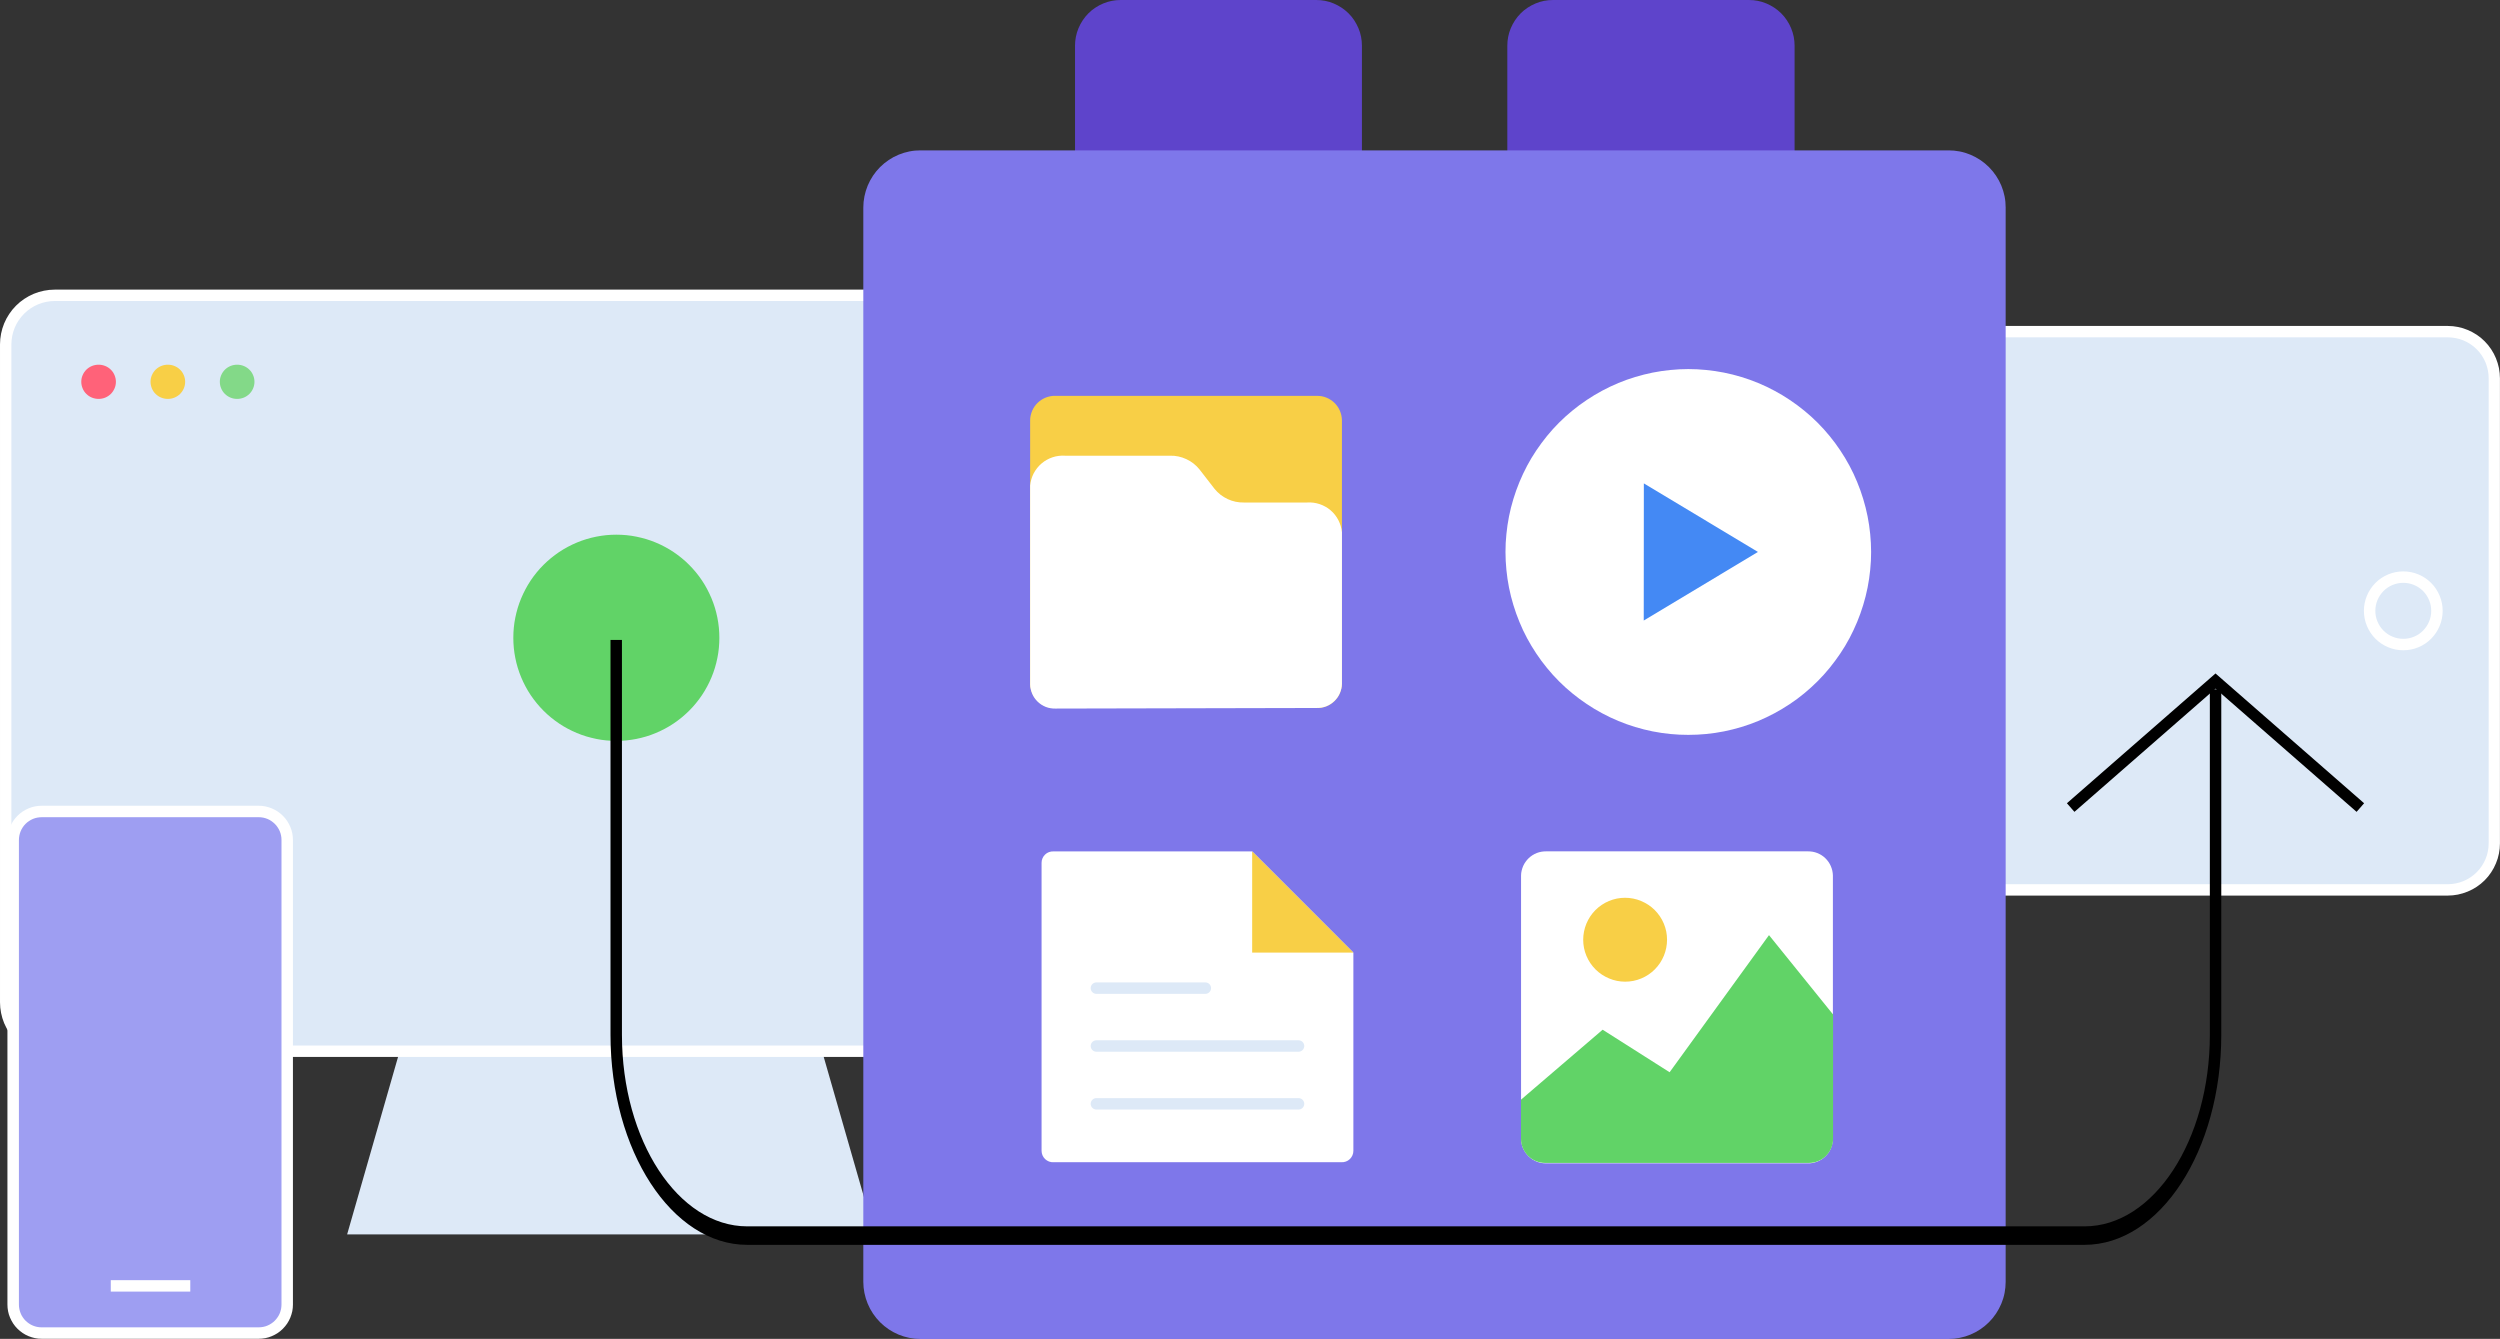
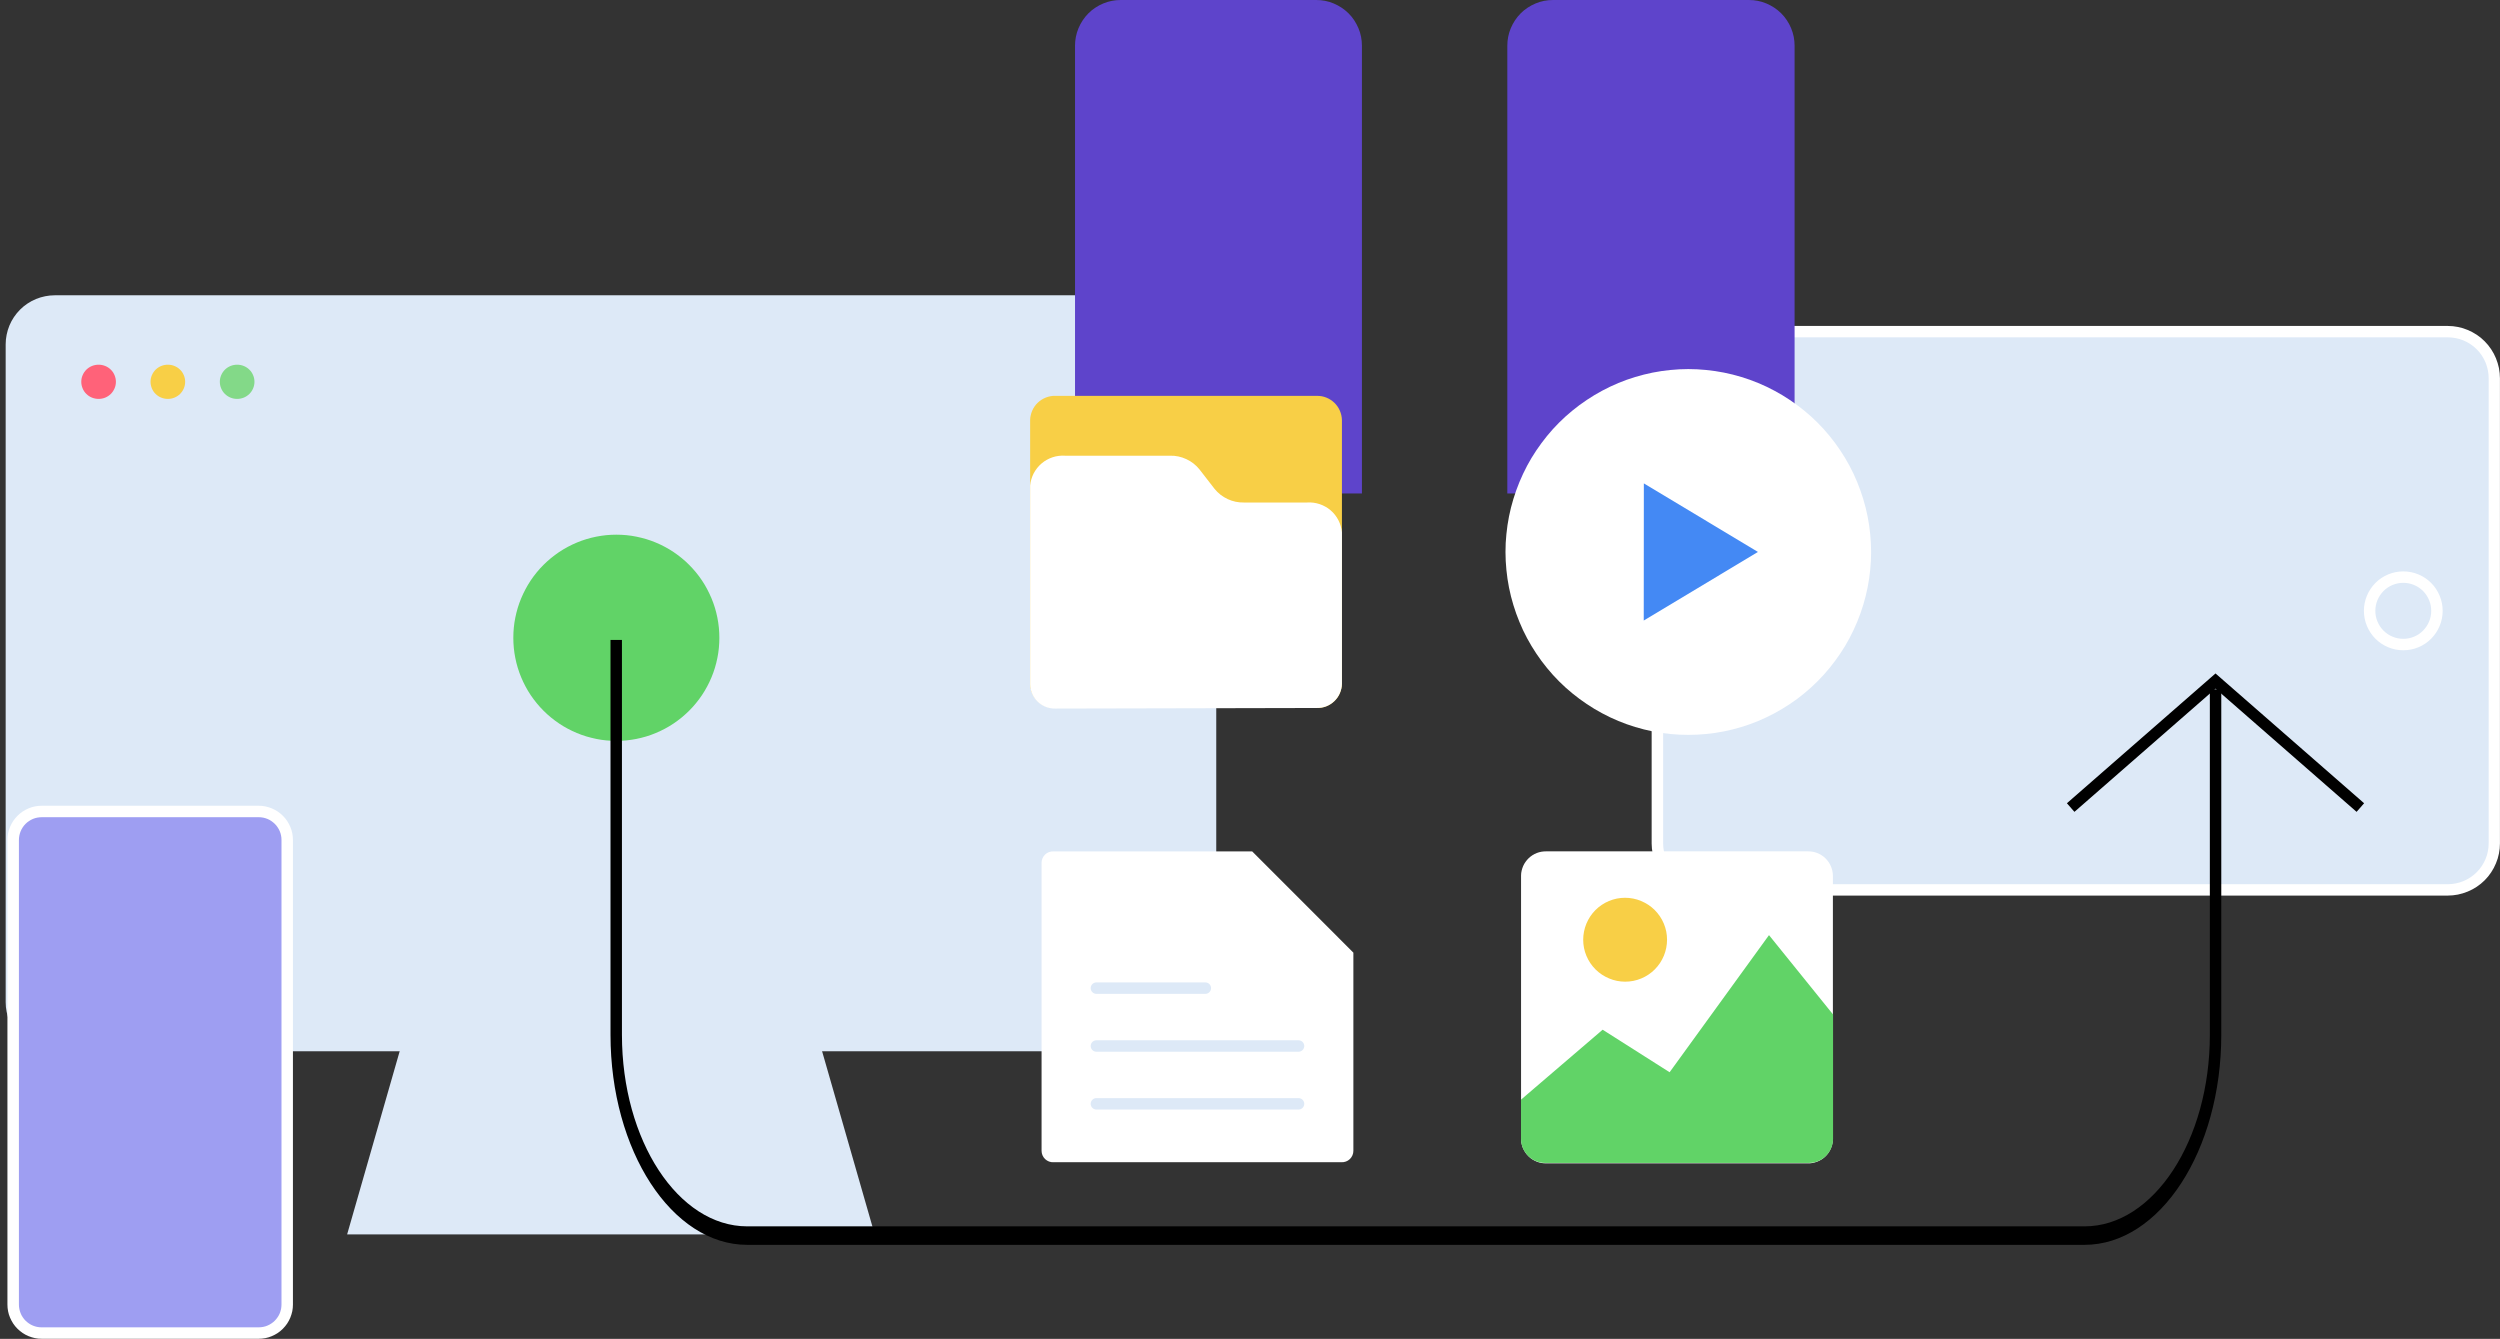
<svg xmlns="http://www.w3.org/2000/svg" id="Layer_1" viewBox="0 0 467.85 250.56">
  <rect x="0" y="0" width="467.85" height="250.56" fill="#333333" stroke="none" />
  <g id="Layer_1-2">
    <polygon points="151.93 190.06 76.71 190.06 64.96 231.01 163.69 231.01 151.93 190.06" fill="#dde9f7" />
    <path d="M10.24,55.26h208.19c.6,0,1.2.06,1.79.18s1.16.29,1.72.52c.56.23,1.09.51,1.59.85.5.33.96.72,1.39,1.14s.81.89,1.14,1.39.62,1.03.85,1.59c.23.56.4,1.13.52,1.72.12.59.18,1.19.18,1.79v123.12c0,.6-.06,1.2-.18,1.79-.12.59-.29,1.16-.52,1.72-.23.56-.51,1.09-.85,1.59-.34.5-.71.96-1.14,1.39-.43.43-.89.81-1.39,1.14-.5.34-1.03.62-1.59.85s-1.13.4-1.72.52-1.19.18-1.79.18H10.24c-.6,0-1.2-.06-1.79-.18s-1.16-.29-1.72-.52c-.56-.23-1.09-.51-1.59-.85s-.96-.71-1.39-1.14c-.43-.43-.81-.89-1.14-1.39s-.62-1.03-.85-1.59c-.23-.56-.4-1.13-.52-1.72s-.18-1.19-.18-1.79v-123.12c0-.6.06-1.2.18-1.79s.29-1.17.52-1.72c.23-.56.51-1.08.85-1.59.34-.5.71-.96,1.14-1.39.43-.43.89-.81,1.39-1.14s1.03-.62,1.59-.85,1.13-.4,1.72-.52c.59-.12,1.19-.18,1.79-.18Z" fill="#dde9f7" />
-     <path d="M218.43,197.8H10.24c-.67,0-1.34-.07-2-.2-.66-.13-1.3-.33-1.92-.58-.62-.26-1.22-.57-1.77-.95-.56-.37-1.08-.8-1.55-1.27-.47-.48-.9-1-1.27-1.55-.37-.56-.69-1.15-.95-1.77-.26-.62-.45-1.27-.58-1.92-.13-.65-.2-1.33-.2-2v-123.12c0-.67.07-1.34.2-2,.13-.66.33-1.3.58-1.92.26-.62.57-1.21.95-1.77.37-.56.8-1.08,1.27-1.55s.99-.9,1.55-1.27c.56-.37,1.15-.69,1.77-.95.62-.26,1.27-.45,1.92-.58s1.33-.2,2-.2h208.19c.67,0,1.34.07,2,.2.65.13,1.3.33,1.92.58.62.26,1.22.58,1.77.95.55.37,1.08.8,1.55,1.27.47.47.9.99,1.27,1.55.37.56.69,1.16.95,1.77.26.62.45,1.26.58,1.92.13.66.2,1.33.2,2v123.12c0,.67-.07,1.34-.2,2-.13.66-.33,1.3-.58,1.92-.25.61-.57,1.21-.95,1.77-.37.56-.8,1.08-1.27,1.55-.47.47-1,.9-1.55,1.27-.55.37-1.15.69-1.77.95-.62.26-1.26.45-1.92.58-.66.13-1.33.2-2,.2h0ZM10.24,56.33c-.53,0-1.06.05-1.58.16-.52.1-1.03.26-1.52.46-.49.2-.96.46-1.4.75-.44.29-.85.63-1.23,1.01-.37.37-.71.79-1.01,1.23s-.55.91-.75,1.4c-.2.49-.36,1-.46,1.52-.1.52-.16,1.05-.16,1.58v123.12c0,.53.05,1.06.16,1.58.1.52.26,1.03.46,1.52.2.49.45.96.75,1.4.29.44.63.85,1.01,1.23.37.37.79.71,1.23,1.01.44.29.91.54,1.4.75.49.2,1,.36,1.52.46.52.1,1.05.15,1.58.15h208.19c.53,0,1.06-.05,1.58-.15s1.03-.26,1.52-.46c.49-.2.96-.46,1.4-.75.44-.3.85-.63,1.23-1.01.37-.38.71-.79,1.01-1.23.29-.44.55-.91.75-1.4.2-.49.36-1,.46-1.52.1-.52.15-1.05.15-1.58v-123.12c0-.53-.05-1.06-.15-1.58s-.26-1.03-.46-1.52c-.2-.49-.45-.96-.75-1.4-.29-.44-.63-.85-1.01-1.23s-.79-.71-1.23-1.01c-.44-.29-.91-.54-1.4-.75-.49-.2-1-.36-1.52-.46-.52-.1-1.05-.16-1.58-.16H10.24Z" fill="#fff" />
    <path d="M47.62,71.45c0,.43-.08.83-.25,1.23s-.4.74-.7,1.04c-.31.3-.66.53-1.05.69-.4.16-.81.24-1.24.24s-.85-.08-1.24-.24-.75-.39-1.05-.69c-.31-.3-.54-.65-.7-1.04-.17-.39-.25-.8-.25-1.23s.08-.83.25-1.23.4-.74.7-1.04c.31-.3.66-.53,1.05-.69.4-.16.81-.24,1.24-.24s.85.08,1.24.24.75.39,1.05.69c.31.3.54.65.7,1.04.17.39.25.8.25,1.23Z" fill="#83d988" />
    <path d="M34.65,71.45c0,.43-.08.83-.25,1.23s-.4.74-.7,1.04c-.31.3-.66.53-1.05.69-.4.16-.81.24-1.24.24s-.84-.08-1.24-.24-.75-.39-1.05-.69c-.31-.3-.54-.65-.7-1.04s-.25-.8-.25-1.23.08-.83.25-1.23c.17-.39.4-.74.7-1.04.31-.3.66-.53,1.05-.69.4-.16.81-.24,1.24-.24s.85.08,1.24.24.75.39,1.05.69c.31.3.54.65.7,1.04.17.39.25.8.25,1.23Z" fill="#f8cf46" />
    <path d="M21.69,71.45c0,.43-.08.83-.25,1.23-.17.39-.4.74-.7,1.04-.31.3-.66.53-1.05.69s-.81.24-1.24.24-.84-.08-1.24-.24-.75-.39-1.05-.69c-.31-.3-.54-.65-.7-1.04-.16-.39-.25-.8-.25-1.23s.08-.83.25-1.23.4-.74.7-1.04c.31-.3.66-.53,1.05-.69.4-.16.81-.24,1.24-.24s.84.08,1.24.24.75.39,1.05.69c.31.3.54.65.7,1.04s.25.8.25,1.23Z" fill="#ff6279" />
    <path d="M134.62,119.36c0,.63-.03,1.26-.09,1.89-.06.63-.15,1.25-.28,1.88-.12.62-.28,1.23-.46,1.84-.18.61-.4,1.2-.64,1.78s-.51,1.15-.81,1.71-.62,1.1-.97,1.62c-.35.53-.73,1.03-1.13,1.52s-.82.96-1.27,1.4-.91.87-1.4,1.27c-.49.4-1,.78-1.52,1.13s-1.07.68-1.62.97-1.13.57-1.71.81-1.18.46-1.78.64c-.61.18-1.22.34-1.84.46-.62.12-1.25.22-1.87.28s-1.26.09-1.89.09-1.26-.03-1.89-.09-1.25-.15-1.87-.28-1.23-.28-1.84-.46c-.61-.18-1.2-.4-1.78-.64s-1.15-.51-1.71-.81c-.56-.3-1.1-.62-1.62-.97s-1.03-.73-1.52-1.13c-.49-.4-.96-.82-1.4-1.27-.45-.45-.87-.91-1.27-1.4-.4-.49-.78-1-1.13-1.52s-.68-1.07-.97-1.62-.57-1.13-.81-1.71-.46-1.18-.64-1.78c-.18-.61-.34-1.22-.46-1.84-.12-.62-.22-1.25-.28-1.88-.06-.63-.09-1.26-.09-1.89s.03-1.26.09-1.89c.06-.63.15-1.25.28-1.88.12-.62.28-1.23.46-1.84s.4-1.2.64-1.78.51-1.15.81-1.71.62-1.1.97-1.63.73-1.03,1.13-1.52c.4-.49.82-.96,1.27-1.4.45-.45.92-.87,1.4-1.27.49-.4,1-.78,1.52-1.13.53-.35,1.07-.68,1.62-.97.56-.3,1.13-.57,1.71-.81s1.18-.46,1.78-.64c.61-.18,1.22-.34,1.84-.46.62-.12,1.25-.22,1.87-.28s1.26-.09,1.89-.09,1.26.03,1.89.09c.63.06,1.25.15,1.87.28s1.23.28,1.84.46c.61.18,1.2.4,1.78.64s1.15.51,1.71.81,1.1.62,1.62.97,1.03.73,1.52,1.13c.49.4.96.82,1.4,1.27.45.45.87.92,1.27,1.4s.78,1,1.13,1.52c.35.53.68,1.07.97,1.63s.57,1.13.81,1.71.46,1.18.64,1.78c.18.61.34,1.22.46,1.84.12.62.22,1.25.28,1.88.06.63.09,1.26.09,1.89Z" fill="#61d367" />
    <path d="M458.09,166.53h-139.21c-.57,0-1.14-.06-1.7-.17-.56-.11-1.1-.28-1.63-.49-.53-.22-1.03-.49-1.5-.8-.48-.32-.91-.68-1.32-1.08s-.77-.84-1.08-1.32-.58-.98-.8-1.51-.38-1.07-.49-1.63c-.11-.56-.17-1.13-.17-1.7v-87.06c0-.57.06-1.14.17-1.7s.28-1.11.49-1.63.49-1.03.8-1.5.68-.92,1.08-1.32.84-.76,1.32-1.08c.48-.32.98-.59,1.5-.8.53-.22,1.07-.38,1.63-.49.56-.11,1.13-.17,1.7-.17h139.21c.57,0,1.14.06,1.7.17.56.11,1.1.28,1.63.49.53.22,1.03.49,1.5.8s.91.68,1.32,1.08.77.84,1.08,1.32.58.98.8,1.5.38,1.07.49,1.63c.11.56.17,1.13.17,1.7v87.06c0,.57-.06,1.14-.17,1.7-.11.56-.28,1.1-.49,1.63s-.49,1.03-.8,1.51-.68.91-1.08,1.32-.84.76-1.32,1.08c-.48.32-.98.59-1.5.8-.53.22-1.07.38-1.63.49-.56.11-1.13.17-1.7.17Z" fill="#dde9f7" />
    <path d="M458.09,167.6h-139.22c-.64,0-1.28-.06-1.91-.19-.62-.12-1.24-.31-1.83-.56-.6-.25-1.16-.55-1.69-.9-.53-.35-1.03-.76-1.48-1.21s-.86-.95-1.22-1.48c-.35-.53-.66-1.1-.9-1.69-.24-.59-.43-1.21-.56-1.83-.12-.63-.19-1.27-.19-1.9v-87.06c0-.64.06-1.28.19-1.91s.31-1.24.56-1.83c.24-.59.55-1.16.9-1.69.36-.53.77-1.03,1.21-1.48.45-.45.95-.86,1.48-1.22.53-.35,1.1-.66,1.69-.9.59-.24,1.21-.43,1.83-.56.63-.12,1.27-.19,1.91-.19h139.22c.64,0,1.28.06,1.9.19.63.12,1.24.31,1.83.56.59.25,1.16.55,1.69.9.53.35,1.03.76,1.48,1.22.45.45.86.95,1.21,1.48.35.53.66,1.1.9,1.69.24.59.43,1.21.56,1.83.12.63.19,1.27.19,1.91v87.06c0,.64-.06,1.28-.19,1.9-.12.63-.31,1.24-.56,1.83-.24.59-.55,1.16-.9,1.69-.35.53-.76,1.03-1.21,1.48-.45.45-.95.86-1.48,1.21-.53.35-1.1.66-1.69.9-.59.24-1.2.43-1.83.56-.62.12-1.27.19-1.91.19h0ZM318.87,63.13c-.5,0-1,.05-1.49.15-.49.1-.97.24-1.43.44-.46.19-.9.43-1.32.7-.42.28-.8.6-1.16.95-.35.35-.67.74-.95,1.16-.28.41-.51.86-.7,1.32-.19.46-.34.94-.43,1.43-.1.49-.15.99-.15,1.49v87.06c0,.5.05,1,.15,1.49s.24.97.43,1.43c.19.46.43.91.7,1.32.28.42.6.81.95,1.16s.74.67,1.16.95c.41.28.85.51,1.32.71.46.19.94.34,1.43.43.49.1.99.15,1.49.15h139.22c.5,0,1-.05,1.49-.15.49-.1.97-.24,1.43-.43.46-.19.91-.43,1.32-.71.42-.28.81-.6,1.16-.95s.67-.74.95-1.16c.28-.41.51-.86.71-1.32.19-.46.34-.94.43-1.43.1-.49.15-.99.15-1.49v-87.06c0-.5-.05-1-.15-1.49-.1-.49-.24-.97-.43-1.43-.19-.46-.43-.91-.7-1.32-.28-.42-.6-.81-.95-1.16-.35-.35-.74-.67-1.16-.95-.41-.28-.86-.51-1.32-.71-.46-.19-.94-.34-1.43-.43-.49-.1-.99-.15-1.49-.15h-139.22,0Z" fill="#fff" />
-     <path d="M449.75,120.62c-.41,0-.82-.04-1.23-.12s-.8-.2-1.18-.36c-.38-.16-.75-.35-1.09-.58s-.66-.49-.96-.79c-.29-.29-.55-.61-.78-.96s-.42-.71-.58-1.09c-.16-.38-.28-.78-.36-1.18s-.12-.82-.12-1.23h0c0-.41.04-.82.12-1.23.08-.41.2-.8.36-1.18.16-.38.35-.75.58-1.09.23-.34.49-.66.78-.96s.61-.55.96-.79c.34-.23.71-.42,1.09-.58s.78-.28,1.18-.36.82-.12,1.23-.12.82.04,1.23.12.8.2,1.18.36c.38.16.75.35,1.09.58s.66.49.96.79c.29.29.55.61.78.96s.42.71.58,1.09.28.78.36,1.18.12.82.12,1.23h0c0,.41-.04.82-.12,1.23-.08.41-.2.8-.36,1.18-.16.38-.35.75-.58,1.09s-.49.66-.78.96-.61.55-.96.79c-.34.23-.71.42-1.09.58-.38.16-.78.28-1.18.36s-.82.12-1.23.12Z" fill="#dde9f7" />
+     <path d="M449.75,120.62c-.41,0-.82-.04-1.23-.12s-.8-.2-1.18-.36c-.38-.16-.75-.35-1.09-.58s-.66-.49-.96-.79c-.29-.29-.55-.61-.78-.96s-.42-.71-.58-1.09c-.16-.38-.28-.78-.36-1.18s-.12-.82-.12-1.23h0c0-.41.04-.82.12-1.23.08-.41.2-.8.36-1.18.16-.38.35-.75.58-1.09.23-.34.49-.66.78-.96s.61-.55.96-.79c.34-.23.71-.42,1.09-.58s.78-.28,1.18-.36.82-.12,1.23-.12.82.04,1.23.12.8.2,1.18.36c.38.16.75.35,1.09.58s.66.49.96.79c.29.29.55.61.78.96s.42.71.58,1.09.28.78.36,1.18.12.82.12,1.23h0c0,.41-.04.82-.12,1.23-.08.41-.2.8-.36,1.18-.16.38-.35.75-.58,1.09s-.49.66-.78.96-.61.55-.96.79c-.34.23-.71.42-1.09.58-.38.16-.78.28-1.18.36Z" fill="#dde9f7" />
    <path d="M449.75,120.62c-.41,0-.82-.04-1.23-.12s-.8-.2-1.18-.36c-.38-.16-.75-.35-1.09-.58s-.66-.49-.96-.79c-.29-.29-.55-.61-.78-.96s-.42-.71-.58-1.09c-.16-.38-.28-.78-.36-1.18s-.12-.82-.12-1.23h0c0-.41.04-.82.12-1.23s.2-.8.36-1.18c.16-.38.35-.75.58-1.09.23-.34.49-.66.78-.96s.61-.55.96-.79c.34-.23.71-.42,1.09-.58.38-.16.78-.28,1.18-.36s.82-.12,1.23-.12.82.04,1.23.12.8.2,1.18.36c.38.16.75.35,1.09.58s.66.49.96.79c.29.29.55.61.78.96s.42.71.58,1.09c.16.38.28.78.36,1.18s.12.82.12,1.23h0c0,.41-.04.82-.12,1.23s-.2.8-.36,1.18c-.16.38-.35.75-.58,1.09-.23.34-.49.66-.78.96s-.61.55-.95.79c-.34.23-.71.42-1.09.58s-.78.28-1.18.36-.82.12-1.23.12h0Z" fill="none" stroke="#fff" stroke-miterlimit="10" stroke-width="2.14" />
    <path d="M7.8,151.86h40.72c.35,0,.7.03,1.04.1.34.07.68.17,1,.3.32.13.63.3.92.49s.56.42.81.66.47.52.67.81c.19.29.36.6.49.92.13.32.24.66.3,1s.1.69.1,1.04v86.93c0,.35-.03.7-.1,1.04-.07.34-.17.68-.3,1-.13.32-.3.63-.49.92-.19.29-.42.56-.67.81-.25.25-.52.47-.81.66s-.6.36-.92.49-.66.24-1,.3c-.34.07-.69.1-1.04.1H7.8c-.35,0-.7-.03-1.04-.1-.34-.07-.68-.17-1-.3s-.63-.3-.92-.49-.56-.42-.81-.66c-.25-.25-.47-.52-.66-.81-.19-.29-.36-.6-.49-.92-.13-.32-.24-.66-.3-1-.07-.34-.1-.69-.1-1.04v-86.93c0-.35.03-.7.1-1.04.07-.34.17-.68.3-1,.13-.32.3-.63.49-.92.19-.29.42-.56.66-.81s.52-.47.81-.66c.29-.2.6-.36.92-.49s.66-.24,1-.3c.34-.07.69-.1,1.04-.1h0Z" fill="#9e9ef2" />
    <path d="M7.8,150.79c-.42,0-.84.04-1.25.12s-.81.2-1.2.37c-.39.16-.76.36-1.11.59-.35.23-.67.5-.97.8s-.56.62-.8.97c-.23.35-.43.72-.59,1.11-.16.39-.28.79-.37,1.2-.08.41-.12.83-.12,1.25v86.93c0,.42.04.84.12,1.25.08.41.2.81.37,1.2s.36.76.59,1.11c.23.35.5.67.8.97.3.3.62.56.97.8.35.23.72.43,1.11.59s.79.28,1.2.37.83.12,1.25.12h40.61c.42,0,.84-.04,1.25-.12s.81-.2,1.2-.37c.39-.16.76-.36,1.11-.59.35-.23.67-.5.97-.8s.56-.62.8-.97c.23-.35.43-.72.59-1.11.16-.39.28-.79.37-1.2.08-.41.12-.83.12-1.25v-86.93c0-.42-.04-.84-.12-1.25s-.2-.81-.37-1.2-.36-.76-.59-1.11c-.23-.35-.5-.67-.8-.97-.3-.3-.62-.56-.97-.8-.35-.23-.72-.43-1.11-.59s-.79-.28-1.2-.37-.83-.12-1.25-.12H7.8ZM7.8,150.79v2.14h40.61c.28,0,.56.03.83.08.28.05.54.14.8.24s.51.24.74.4c.23.16.45.33.65.53.2.2.38.41.53.65.16.23.29.48.4.74.11.26.19.53.24.8.06.27.08.55.08.83v86.93c0,.28-.03.56-.08.83s-.14.54-.24.8-.24.51-.4.74c-.16.23-.33.45-.53.65-.2.2-.41.38-.65.53-.23.16-.48.29-.74.4-.26.11-.53.19-.8.24-.28.05-.55.08-.83.08H7.8c-.28,0-.56-.03-.83-.08-.28-.05-.54-.14-.8-.24-.26-.11-.51-.24-.74-.4s-.45-.33-.65-.53c-.2-.2-.38-.41-.53-.65-.16-.23-.29-.48-.39-.74s-.19-.53-.24-.8c-.06-.27-.08-.55-.08-.83v-86.93c0-.28.03-.56.08-.83s.14-.54.24-.8.24-.51.39-.74.33-.45.53-.65c.2-.2.41-.38.65-.53.23-.16.48-.29.74-.4.26-.11.53-.19.8-.24.28-.05.55-.08.83-.08v-2.14" fill="#fff" />
-     <rect x="20.73" y="239.57" width="14.88" height="2.14" fill="#fff" />
    <path d="M290.63,0h36.66c.56,0,1.12.05,1.67.16.55.11,1.08.27,1.6.49.52.22,1.01.48,1.48.79.47.31.9.67,1.3,1.06s.75.83,1.06,1.3.58.96.79,1.48.38,1.05.49,1.61.16,1.11.16,1.67v83.79h-53.76V8.56c0-.56.05-1.12.16-1.67s.27-1.09.49-1.61.48-1.01.79-1.48.67-.9,1.06-1.3.83-.75,1.3-1.06c.47-.31.96-.58,1.48-.79.52-.22,1.05-.38,1.6-.49.55-.11,1.11-.16,1.67-.16h0Z" fill="#5e44cb" />
    <path d="M209.73,0h36.59c.56,0,1.12.05,1.67.16.55.11,1.09.27,1.6.49.52.22,1.01.48,1.48.79.47.31.9.67,1.3,1.06s.75.83,1.06,1.3.57.96.79,1.48.38,1.05.49,1.61.16,1.11.16,1.67v83.79h-53.69V8.56c0-.56.05-1.12.16-1.67.11-.55.27-1.09.49-1.61s.48-1.01.79-1.48.67-.9,1.06-1.3.83-.75,1.3-1.06c.47-.31.96-.58,1.48-.79.52-.22,1.05-.38,1.6-.49.55-.11,1.11-.16,1.67-.16h0Z" fill="#5e44cb" />
-     <path d="M172.28,28.14h192.37c.7,0,1.4.07,2.08.2s1.36.34,2.01.61,1.26.6,1.85.99c.58.39,1.12.83,1.62,1.33.5.5.94,1.04,1.33,1.62.39.58.72,1.2.99,1.85s.47,1.32.61,2.01.2,1.38.2,2.09v201.03c0,.7-.07,1.4-.2,2.09s-.34,1.36-.61,2.01c-.27.65-.6,1.26-.99,1.85s-.83,1.12-1.33,1.62-1.04.94-1.62,1.33c-.58.39-1.2.72-1.85.99s-1.32.47-2.01.61c-.69.14-1.38.21-2.08.21h-192.38c-.7,0-1.4-.07-2.09-.21-.69-.14-1.36-.34-2.01-.61-.65-.27-1.26-.6-1.85-.99s-1.12-.83-1.62-1.33c-.5-.5-.94-1.04-1.33-1.62-.39-.58-.72-1.2-.99-1.85-.27-.65-.47-1.32-.61-2.01-.14-.69-.21-1.38-.21-2.09V38.84c0-.7.07-1.4.21-2.09.14-.69.34-1.36.61-2.01.27-.65.6-1.26.99-1.85s.83-1.12,1.33-1.62,1.04-.94,1.62-1.33,1.2-.72,1.85-.99c.65-.27,1.32-.47,2.01-.61s1.38-.2,2.09-.2h0Z" fill="#7e77ea" />
    <path d="M350.16,103.29c0,1.12-.05,2.24-.17,3.35-.11,1.11-.27,2.22-.49,3.32s-.49,2.18-.82,3.26-.7,2.13-1.13,3.16c-.43,1.04-.91,2.05-1.43,3.04-.53.99-1.1,1.95-1.73,2.88s-1.29,1.83-2,2.7c-.71.87-1.46,1.7-2.25,2.49-.79.79-1.62,1.54-2.49,2.26s-1.76,1.38-2.7,2c-.93.62-1.89,1.2-2.88,1.73s-2,1.01-3.03,1.44-2.09.81-3.16,1.13-2.16.6-3.26.82-2.2.38-3.32.49c-1.11.11-2.23.16-3.35.16s-2.24-.05-3.35-.16-2.22-.27-3.32-.49-2.18-.49-3.26-.82c-1.07-.32-2.12-.7-3.16-1.13s-2.05-.91-3.03-1.44c-.99-.53-1.95-1.1-2.88-1.73-.93-.62-1.83-1.29-2.7-2-.87-.71-1.7-1.46-2.49-2.25s-1.54-1.62-2.25-2.49-1.38-1.76-2-2.7c-.62-.93-1.2-1.89-1.73-2.88s-1.01-2-1.43-3.04c-.43-1.04-.81-2.09-1.13-3.16-.33-1.07-.6-2.16-.82-3.26-.22-1.1-.38-2.21-.49-3.32-.11-1.11-.17-2.23-.17-3.35s.05-2.24.17-3.35c.11-1.11.27-2.22.49-3.32.22-1.1.49-2.18.82-3.26.33-1.07.7-2.13,1.13-3.16.43-1.04.91-2.05,1.43-3.04.53-.99,1.1-1.95,1.73-2.88s1.29-1.83,2-2.7c.71-.87,1.46-1.7,2.25-2.49s1.62-1.54,2.49-2.25,1.76-1.38,2.7-2c.93-.62,1.89-1.2,2.88-1.73s2-1.01,3.03-1.44,2.09-.81,3.16-1.13,2.16-.6,3.26-.82,2.2-.38,3.32-.49c1.11-.11,2.23-.17,3.35-.17s2.24.06,3.35.17c1.11.11,2.22.27,3.32.49,1.1.22,2.18.49,3.26.82,1.07.32,2.12.7,3.16,1.13,1.04.43,2.05.91,3.03,1.44.99.53,1.95,1.1,2.88,1.73.93.62,1.83,1.29,2.7,2,.87.71,1.7,1.46,2.49,2.25s1.54,1.62,2.25,2.49,1.38,1.76,2,2.7c.62.93,1.2,1.89,1.73,2.88s1.01,2,1.43,3.04c.43,1.04.81,2.09,1.13,3.16.33,1.07.6,2.16.82,3.26.22,1.1.38,2.21.49,3.32s.17,2.23.17,3.35h0Z" fill="#fff" />
    <polygon points="328.98 103.29 307.61 116.13 307.63 90.46 328.98 103.29" fill="#4489f4" />
    <path d="M192.78,127.97v-49.36c0-.3.04-.6.11-.9.07-.29.16-.58.28-.86s.27-.54.44-.79c.17-.25.37-.48.59-.69s.46-.4.71-.56c.26-.16.52-.3.8-.41.28-.11.57-.19.87-.25s.6-.08.9-.07h48.95c.3,0,.6.02.9.07.3.05.59.14.87.25s.55.25.8.41c.26.16.49.35.71.56.22.21.41.44.59.69.17.25.32.51.44.79s.21.56.28.86.1.59.11.9v49.36c0,.3-.04.6-.11.9-.07.29-.16.58-.28.86-.12.28-.27.54-.44.79s-.37.48-.59.69c-.22.21-.46.4-.71.56s-.52.3-.8.41c-.28.11-.57.19-.87.24s-.6.08-.9.07h-48.95c-.3,0-.6-.02-.9-.07-.3-.05-.59-.13-.87-.24s-.55-.25-.8-.41c-.26-.16-.49-.35-.71-.56s-.41-.44-.59-.69-.32-.51-.44-.79c-.12-.28-.21-.56-.28-.86-.07-.29-.1-.59-.11-.9Z" fill="#f8cf46" />
    <path d="M246.43,132.49c.3,0,.6-.02.9-.07.3-.05.59-.13.87-.24s.55-.25.8-.41.49-.35.71-.56c.22-.21.41-.44.59-.69s.32-.51.44-.79c.12-.28.21-.56.28-.86.07-.29.1-.59.11-.9v-28.34c-.03-.4-.11-.79-.22-1.17-.11-.38-.26-.75-.44-1.11s-.4-.69-.64-1c-.25-.31-.52-.6-.83-.86-.3-.26-.63-.49-.98-.68s-.71-.36-1.09-.48-.77-.21-1.16-.26c-.4-.05-.79-.06-1.19-.03h-11.78c-1.07.02-2.09-.19-3.05-.64s-1.79-1.09-2.46-1.92l-2.82-3.64c-.67-.83-1.49-1.47-2.46-1.92-.97-.45-1.99-.67-3.05-.64h-19.62c-.4-.03-.79-.02-1.19.03s-.78.13-1.16.26-.74.28-1.09.48c-.35.19-.67.42-.98.68-.3.26-.58.54-.83.86s-.46.65-.65,1c-.18.36-.33.72-.44,1.11-.11.38-.18.77-.22,1.17v37.21c0,.3.04.6.11.9.07.29.16.58.28.86.12.28.27.54.44.79.17.25.37.48.59.69.22.21.46.4.71.56.26.16.52.3.8.41.28.11.57.19.87.24s.6.08.9.07l48.95-.11h0Z" fill="#fff" />
    <path d="M284.65,213.18v-49.34c0-.3.04-.6.11-.9s.16-.58.28-.86c.12-.28.27-.54.45-.79s.37-.48.59-.69c.22-.21.46-.4.71-.56.26-.16.52-.3.81-.41s.57-.19.87-.24c.3-.05.6-.07.9-.07h48.93c.3,0,.6.02.9.07.3.05.59.13.87.24.28.11.55.25.81.41s.49.35.71.56c.22.21.41.44.59.69.17.25.32.51.44.79.12.28.21.56.28.86s.1.6.11.9v49.34c0,.3-.04.6-.11.9-.07.3-.16.58-.28.86s-.27.54-.44.79-.37.48-.59.69-.45.4-.71.56-.52.3-.81.41c-.28.11-.57.19-.87.25s-.6.08-.9.07h-48.93c-.3,0-.61-.02-.9-.07-.3-.05-.59-.14-.87-.25-.28-.11-.55-.25-.81-.41s-.49-.35-.71-.56c-.22-.21-.42-.44-.59-.69s-.32-.51-.45-.79-.22-.57-.28-.86c-.07-.3-.1-.6-.11-.9h0Z" fill="#fff" />
    <path d="M343,189.8l-11.95-14.8-18.6,25.66-12.53-7.96-15.28,13.09v7.34c0,.29.03.59.09.88.06.29.14.57.26.84s.25.53.42.78.35.47.56.68c.21.21.43.4.68.56s.5.3.78.41c.27.11.55.2.84.26s.58.09.88.09h49.38c.3,0,.59-.03.88-.09.29-.06.57-.14.84-.26.27-.11.53-.25.78-.41.24-.16.47-.35.68-.56.21-.21.39-.43.56-.68.16-.24.3-.5.42-.78s.2-.55.26-.84c.06-.29.09-.58.09-.88v-23.33h0Z" fill="#61d367" />
    <path d="M309.66,170.3c.36.36.69.76.98,1.19.29.43.53.88.73,1.36s.35.97.45,1.47c.1.51.15,1.02.15,1.53,0,.51-.05,1.03-.15,1.53-.1.51-.25,1-.44,1.47-.2.48-.44.93-.72,1.36-.29.43-.61.83-.97,1.19-.36.37-.76.69-1.19.98-.43.29-.88.53-1.36.73-.48.2-.97.35-1.47.45-.51.1-1.02.15-1.53.15-.52,0-1.02-.05-1.53-.15-.51-.1-1-.25-1.47-.45-.48-.2-.93-.44-1.36-.72-.43-.29-.83-.61-1.19-.97-.36-.36-.69-.76-.98-1.19s-.53-.88-.73-1.36-.35-.97-.45-1.47c-.1-.51-.15-1.02-.15-1.53,0-.51.05-1.03.15-1.53.1-.51.25-1,.44-1.47.2-.48.44-.93.72-1.36.29-.43.61-.83.97-1.19.36-.37.76-.69,1.19-.98s.88-.53,1.36-.73.97-.35,1.47-.45c.51-.1,1.02-.15,1.53-.15.52,0,1.02.05,1.53.15.51.1,1,.25,1.47.45.48.2.93.44,1.36.72.43.29.83.61,1.19.97Z" fill="#f8cf46" />
    <path d="M234.33,159.33h-37.17c-.29-.01-.58.03-.85.13-.27.1-.52.25-.73.46-.21.2-.38.44-.49.71-.12.27-.17.55-.17.84v53.89c0,.29.06.57.17.84.12.27.28.51.49.71.21.2.46.35.73.46.27.1.56.15.85.13h53.87c.29.01.58-.03.85-.13.27-.1.52-.25.73-.46s.38-.44.49-.71c.12-.27.17-.55.17-.84v-37.08l-18.94-18.95h0Z" fill="#fff" />
-     <polygon points="234.33 178.27 253.27 178.27 234.33 159.33 234.33 178.27" fill="#f8cf46" />
    <path d="M243.01,196.82h-37.83c-.59,0-1.07-.48-1.07-1.07s.48-1.07,1.07-1.07h37.83c.59,0,1.07.48,1.07,1.07s-.48,1.07-1.07,1.07Z" fill="#dde9f7" />
    <path d="M225.57,185.99h-20.39c-.59,0-1.07-.48-1.07-1.07s.48-1.07,1.07-1.07h20.39c.59,0,1.07.48,1.07,1.07s-.48,1.07-1.07,1.07Z" fill="#dde9f7" />
    <path d="M243.01,207.64h-37.83c-.59,0-1.07-.48-1.07-1.07s.48-1.07,1.07-1.07h37.83c.59,0,1.07.48,1.07,1.07s-.48,1.07-1.07,1.07Z" fill="#dde9f7" />
    <path d="M116.39,119.76h-2.14v73.9c0,21.67,11.48,39.3,25.59,39.3h250.26c14.11,0,25.59-17.63,25.59-39.3v-64.66h-2.14v64.66c0,19.76-10.52,35.84-23.45,35.84h-250.26c-12.93,0-23.45-16.08-23.45-35.84,0,0,0-73.9,0-73.9Z" />
    <polygon points="414.61 126.03 386.8 150.32 388.21 151.93 414.61 128.87 441.01 151.93 442.42 150.32 414.61 126.03" />
  </g>
</svg>